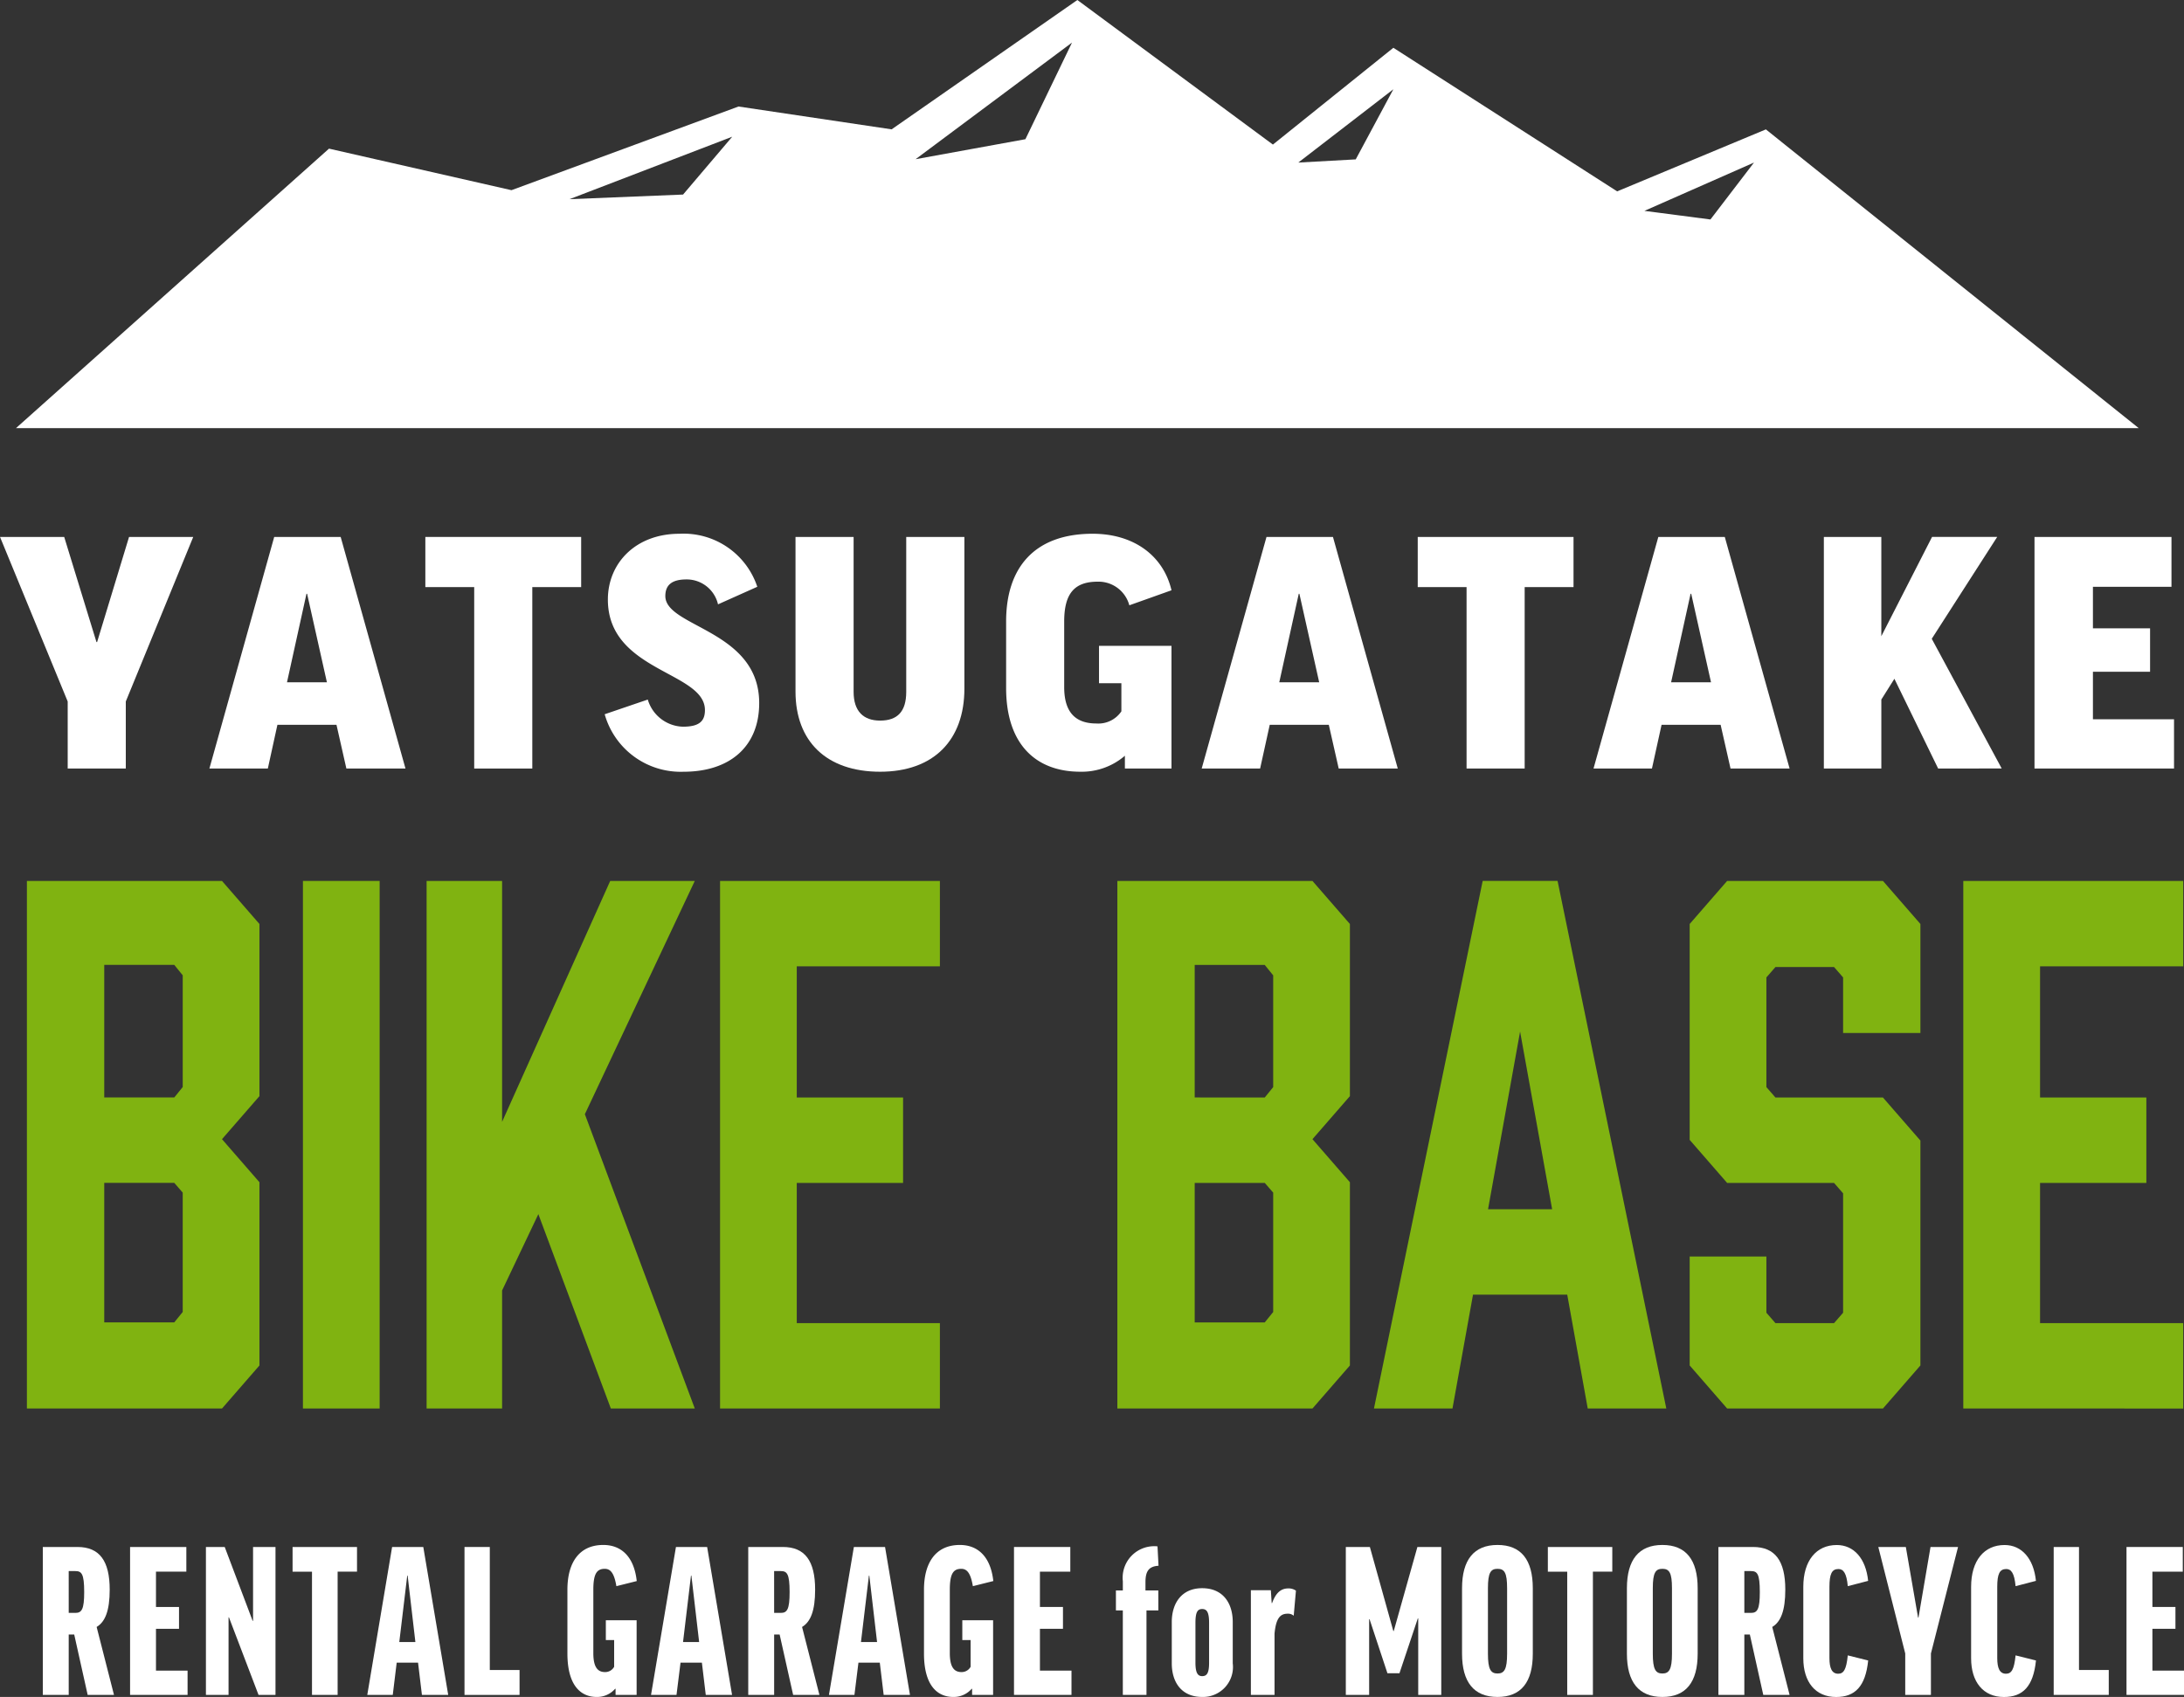
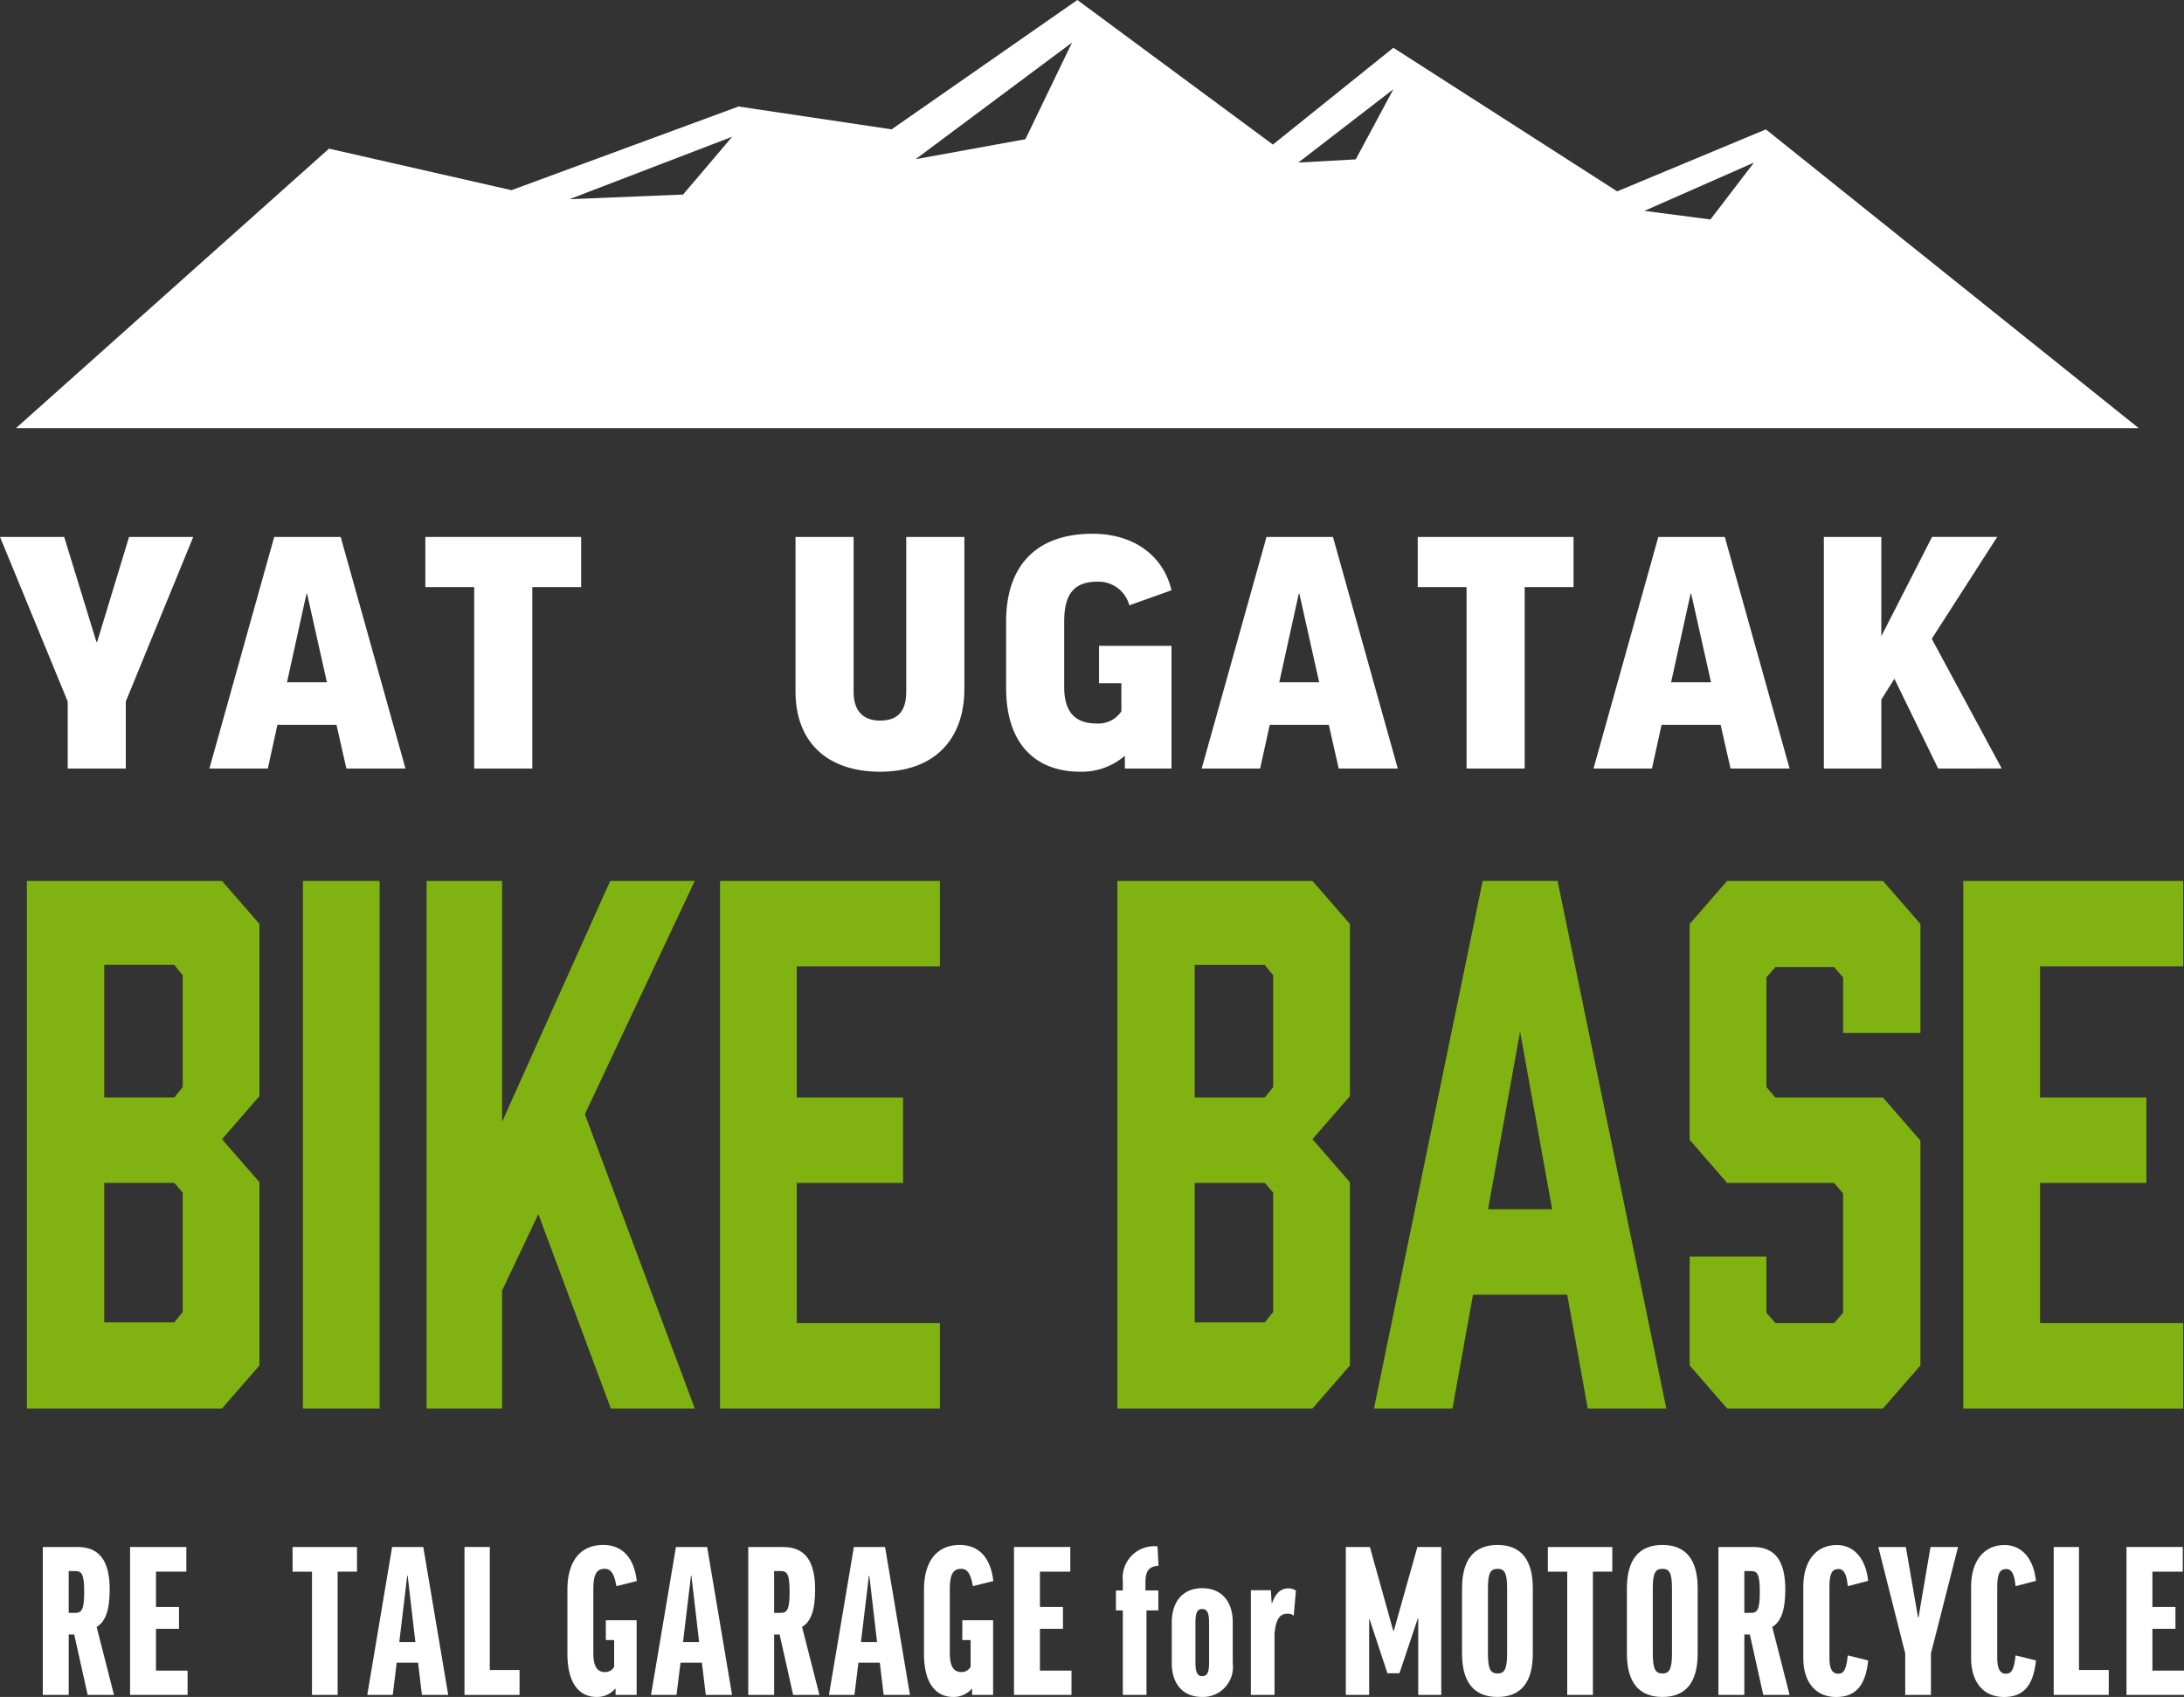
<svg xmlns="http://www.w3.org/2000/svg" id="logo" width="184" height="143" viewBox="0 0 184 143">
  <rect x="0" y="0" width="184" height="143" fill="#333333" stroke="none" />
  <path id="パス_2030" data-name="パス 2030" d="M190.607,44.178,178.078,49.4,159.222,37.3l-10.148,8.157L132.6,33.274l-15.649,10.9-12.9-1.924L84.924,49.3,69.551,45.8,43.18,69.352H222.017ZM99.381,49.669l-9.57.39,13.71-5.263Zm28.842-4.664-9.252,1.685,13.177-9.827Zm27.829,1.7-4.838.268,8.009-6.177Zm29.884,5.064-5.563-.725,9.232-4.071Z" transform="translate(-41.833 -33.274)" fill="#fff" />
  <path id="パス_2031" data-name="パス 2031" d="M48.134,172.177H47.67v5.089H45.488V164.8h2.92c1.855,0,2.715,1.169,2.715,3.593,0,1.772-.379,2.717-1.1,3.146l1.461,5.725H49.267Zm-.464-1.823h.566c.533,0,.738-.309.738-1.753,0-1.564-.223-1.771-.755-1.771h-.55Z" transform="translate(-41.881 -34.437)" fill="#fff" />
  <path id="パス_2032" data-name="パス 2032" d="M57.627,164.8v2.08H55.069v2.974h1.941v1.84H55.069v3.524h2.662v2.046H52.887V164.8Z" transform="translate(-41.928 -34.437)" fill="#fff" />
-   <path id="パス_2033" data-name="パス 2033" d="M60.9,164.8l2.353,6.224h.035V164.8h1.89v12.464H63.749l-2.491-6.533h-.035v6.533H59.317V164.8Z" transform="translate(-41.968 -34.437)" fill="#fff" />
  <path id="パス_2034" data-name="パス 2034" d="M72.093,164.8v2.08H70.46v10.384H68.3V166.881H66.664V164.8Z" transform="translate(-42.015 -34.437)" fill="#fff" />
  <path id="パス_2035" data-name="パス 2035" d="M75.155,177.265H73.008L75.1,164.8h2.627l2.1,12.465H77.612l-.326-2.717h-1.8Zm.549-4.453h1.357l-.653-5.6h-.034Z" transform="translate(-42.065 -34.437)" fill="#fff" />
  <path id="パス_2036" data-name="パス 2036" d="M83.384,164.8v10.367h2.507v2.1H81.253V164.8Z" transform="translate(-42.119 -34.437)" fill="#fff" />
  <path id="パス_2037" data-name="パス 2037" d="M95.825,167.671l-1.718.43c-.189-1.135-.516-1.462-.98-1.462-.687,0-.962.447-.962,1.771v5.33c0,1.152.344,1.6.98,1.6a.858.858,0,0,0,.773-.447v-2.252h-.7v-1.668h2.594v6.292H94.038v-.515H94a2.01,2.01,0,0,1-1.546.687c-1.426,0-2.473-1.066-2.473-3.662v-5.381c0-2.235.962-3.766,3.023-3.766,1.512,0,2.594.981,2.818,3.044" transform="translate(-42.177 -34.436)" fill="#fff" />
  <path id="パス_2038" data-name="パス 2038" d="M99.219,177.265H97.072l2.1-12.465H101.8l2.1,12.465h-2.216l-.326-2.717h-1.8Zm.55-4.453h1.357l-.653-5.6h-.034Z" transform="translate(-42.224 -34.437)" fill="#fff" />
  <path id="パス_2039" data-name="パス 2039" d="M107.963,172.177H107.5v5.089h-2.182V164.8h2.92c1.855,0,2.715,1.169,2.715,3.593,0,1.772-.379,2.717-1.1,3.146l1.461,5.725H109.1Zm-.464-1.823h.566c.533,0,.738-.309.738-1.753,0-1.564-.223-1.771-.755-1.771h-.55Z" transform="translate(-42.279 -34.437)" fill="#fff" />
  <path id="パス_2040" data-name="パス 2040" d="M114.309,177.265h-2.147l2.1-12.465h2.627l2.1,12.465h-2.216l-.326-2.717h-1.8Zm.55-4.453h1.357l-.653-5.6h-.034Z" transform="translate(-42.324 -34.437)" fill="#fff" />
  <path id="パス_2041" data-name="パス 2041" d="M126.059,167.671l-1.718.43c-.189-1.135-.516-1.462-.98-1.462-.687,0-.962.447-.962,1.771v5.33c0,1.152.344,1.6.98,1.6a.858.858,0,0,0,.773-.447v-2.252h-.7v-1.668h2.594v6.292h-1.769v-.515h-.035a2.01,2.01,0,0,1-1.546.687c-1.426,0-2.473-1.066-2.473-3.662v-5.381c0-2.235.962-3.766,3.023-3.766,1.512,0,2.594.981,2.818,3.044" transform="translate(-42.378 -34.436)" fill="#fff" />
  <path id="パス_2042" data-name="パス 2042" d="M132.6,164.8v2.08h-2.559v2.974h1.941v1.84h-1.941v3.524H132.7v2.046h-4.844V164.8Z" transform="translate(-42.428 -34.437)" fill="#fff" />
  <path id="パス_2043" data-name="パス 2043" d="M140.075,170.148h-1v7.117h-1.993v-7.117H136.5v-1.685h.583v-.775a2.66,2.66,0,0,1,2.921-2.94l.085,1.634c-.824.052-1.1.464-1.1,1.392v.688h1.083Z" transform="translate(-42.485 -34.437)" fill="#fff" />
  <path id="パス_2044" data-name="パス 2044" d="M146.375,174.621a2.525,2.525,0,0,1-2.577,2.836c-1.735,0-2.56-1.238-2.56-2.836v-3.473c0-1.582.825-2.855,2.56-2.855,1.753,0,2.577,1.256,2.577,2.855Zm-3.143-.052c0,.877.206,1.135.566,1.135.4,0,.584-.258.584-1.135v-3.352c0-.9-.189-1.169-.584-1.169s-.566.274-.566,1.169Z" transform="translate(-42.517 -34.457)" fill="#fff" />
  <path id="パス_2045" data-name="パス 2045" d="M151.555,170.614a.722.722,0,0,0-.516-.172c-.618,0-.979.379-1.1,1.685v5.158h-1.993v-8.82h1.683l.07,1.084h.035c.344-.964.824-1.238,1.374-1.238a1.071,1.071,0,0,1,.635.189Z" transform="translate(-42.561 -34.457)" fill="#fff" />
  <path id="パス_2046" data-name="パス 2046" d="M164.042,164.8v12.464H162.1v-6.447h-.034l-1.547,4.624h-1.013L158,170.887h-.035v6.378H156V164.8h2.027l1.976,7.083h.035l1.992-7.083Z" transform="translate(-42.616 -34.437)" fill="#fff" />
  <path id="パス_2047" data-name="パス 2047" d="M171.818,168.273v5.519c0,2.39-.981,3.645-2.972,3.645s-2.989-1.255-2.989-3.645v-5.519c0-2.389,1-3.645,2.989-3.645s2.972,1.256,2.972,3.645m-2.165,0c0-1.306-.224-1.634-.807-1.634-.567,0-.808.31-.808,1.634v5.519c0,1.324.24,1.668.808,1.668s.807-.344.807-1.668Z" transform="translate(-42.681 -34.436)" fill="#fff" />
  <path id="パス_2048" data-name="パス 2048" d="M178.563,164.8v2.08H176.93v10.384h-2.164V166.881h-1.632V164.8Z" transform="translate(-42.729 -34.437)" fill="#fff" />
  <path id="パス_2049" data-name="パス 2049" d="M185.8,168.273v5.519c0,2.39-.981,3.645-2.972,3.645s-2.989-1.255-2.989-3.645v-5.519c0-2.389,1-3.645,2.989-3.645s2.972,1.256,2.972,3.645m-2.165,0c0-1.306-.224-1.634-.807-1.634-.567,0-.808.31-.808,1.634v5.519c0,1.324.24,1.668.808,1.668s.807-.344.807-1.668Z" transform="translate(-42.773 -34.436)" fill="#fff" />
  <path id="パス_2050" data-name="パス 2050" d="M190.248,172.177h-.464v5.089H187.6V164.8h2.92c1.855,0,2.715,1.169,2.715,3.593,0,1.772-.379,2.717-1.1,3.146l1.461,5.725h-2.217Zm-.464-1.823h.566c.533,0,.738-.309.738-1.753,0-1.564-.223-1.771-.755-1.771h-.549Z" transform="translate(-42.825 -34.437)" fill="#fff" />
  <path id="パス_2051" data-name="パス 2051" d="M200.273,167.654l-1.718.446c-.1-1.083-.361-1.444-.789-1.444-.55,0-.756.413-.756,1.5v6c0,.859.206,1.324.738,1.324.464,0,.687-.361.807-1.546l1.718.429c-.224,2.2-1.117,3.078-2.7,3.078-1.735,0-2.765-1.255-2.765-3.267v-6.017c0-2.218,1.1-3.524,2.817-3.524,1.443,0,2.456,1.136,2.645,3.026" transform="translate(-42.881 -34.436)" fill="#fff" />
  <path id="パス_2052" data-name="パス 2052" d="M205.6,173.775v3.49h-2.165v-3.49l-2.268-8.974h2.319l1.03,5.949h.035l1.014-5.949h2.319Z" transform="translate(-42.921 -34.437)" fill="#fff" />
  <path id="パス_2053" data-name="パス 2053" d="M214.5,167.654l-1.718.446c-.1-1.083-.361-1.444-.789-1.444-.55,0-.756.413-.756,1.5v6c0,.859.206,1.324.738,1.324.464,0,.687-.361.807-1.546l1.718.429c-.224,2.2-1.117,3.078-2.7,3.078-1.735,0-2.765-1.255-2.765-3.267v-6.017c0-2.218,1.1-3.524,2.817-3.524,1.443,0,2.456,1.136,2.645,3.026" transform="translate(-42.971 -34.436)" fill="#fff" />
  <path id="パス_2054" data-name="パス 2054" d="M218.169,164.8v10.367h2.507v2.1h-4.639V164.8Z" transform="translate(-43.015 -34.437)" fill="#fff" />
  <path id="パス_2055" data-name="パス 2055" d="M226.951,164.8v2.08h-2.559v2.974h1.941v1.84h-1.941v3.524h2.662v2.046H222.21V164.8Z" transform="translate(-43.054 -34.437)" fill="#fff" />
  <path id="パス_2056" data-name="パス 2056" d="M60.575,108.253l3.155,3.627v14.507l-3.155,3.627,3.155,3.627v15.443l-3.155,3.627H44.138V108.253ZM56.554,126.5l.712-.878v-9.417l-.712-.878h-5.9V126.5Zm0,7.195h-5.9v11.757h5.9l.712-.878V134.517Z" transform="translate(-41.872 -34.017)" fill="#80b311" />
  <rect id="長方形_5270" data-name="長方形 5270" width="6.463" height="44.457" transform="translate(25.522 74.236)" fill="#80b311" />
  <path id="パス_2057" data-name="パス 2057" d="M91.373,127.908l9.261,24.8H93.561l-6.106-16.378L84.4,142.765v9.944H78.04V108.252H84.4v20.3l9.108-20.3h7.125Z" transform="translate(-42.099 -34.016)" fill="#80b311" />
  <path id="パス_2058" data-name="パス 2058" d="M102.929,152.71V108.253h18.522v7.195H109.392V126.5h8.956v7.2h-8.956v11.816h12.059v7.195Z" transform="translate(-42.265 -34.016)" fill="#80b311" />
  <path id="パス_2059" data-name="パス 2059" d="M153.062,108.253l3.155,3.627v14.507l-3.155,3.627,3.155,3.627v15.443l-3.155,3.627H136.625V108.253Zm-4.02,18.251.712-.878v-9.417l-.712-.878h-5.9V126.5Zm0,7.195h-5.9v11.757h5.9l.712-.878V134.517Z" transform="translate(-42.489 -34.017)" fill="#80b311" />
  <path id="パス_2060" data-name="パス 2060" d="M174.673,143.116h-7.938l-1.73,9.593h-6.615l9.159-44.457h6.31l9.16,44.457H176.4Zm-1.272-7.195-2.7-14.975-2.7,14.975Z" transform="translate(-42.635 -34.017)" fill="#80b311" />
  <path id="パス_2061" data-name="パス 2061" d="M198.1,121.063v-4.68l-.763-.877H192.4l-.763.877v9.242l.763.878h9.057l3.155,3.627v18.952l-3.155,3.627H188.329l-3.155-3.627V139.9h6.463v4.739l.763.877h4.936l.763-.877V134.576l-.763-.877h-9.007l-3.155-3.627V111.879l3.155-3.627h13.129l3.155,3.627v9.184Z" transform="translate(-42.82 -34.016)" fill="#80b311" />
  <path id="パス_2062" data-name="パス 2062" d="M208.373,152.71V108.253H226.9v7.195h-12.06V126.5h8.956v7.2h-8.956v11.816H226.9v7.195Z" transform="translate(-42.967 -34.016)" fill="#80b311" />
  <path id="パス_2063" data-name="パス 2063" d="M52.456,92.8V98.45H47.561V92.8l-5.7-13.863h5.407l2.717,8.856h.054l2.69-8.856h5.407Z" transform="translate(-41.858 -33.686)" fill="#fff" />
  <path id="パス_2064" data-name="パス 2064" d="M64.535,98.45H59.612l5.46-19.516h5.6l5.46,19.516H71.152l-.834-3.687H65.342Zm1.614-7.268h3.363l-1.668-7.456h-.054Z" transform="translate(-41.97 -33.686)" fill="#fff" />
  <path id="パス_2065" data-name="パス 2065" d="M91.06,78.934V83.16H86.944V98.45H82.049V83.16H77.933V78.934Z" transform="translate(-42.098 -33.686)" fill="#fff" />
-   <path id="パス_2066" data-name="パス 2066" d="M106,83.131l-3.309,1.481a2.708,2.708,0,0,0-2.663-2.1c-1.237,0-1.775.483-1.775,1.4,0,2.638,7.908,2.853,7.908,9.019,0,3.687-2.5,5.787-6.374,5.787a6.651,6.651,0,0,1-6.644-4.845l3.631-1.238a3.186,3.186,0,0,0,2.958,2.287c1.372,0,1.857-.457,1.857-1.4,0-3.257-8.177-3.23-8.177-9.313,0-3.069,2.34-5.545,6.026-5.545A6.543,6.543,0,0,1,106,83.131" transform="translate(-42.199 -33.684)" fill="#fff" />
  <path id="パス_2067" data-name="パス 2067" d="M123.556,78.934V91.72c0,4.335-2.583,7-7.1,7s-7.128-2.558-7.128-6.756V78.934h4.895V91.989c0,1.642.834,2.422,2.233,2.422,1.452,0,2.2-.753,2.2-2.422V78.934Z" transform="translate(-42.307 -33.687)" fill="#fff" />
  <path id="パス_2068" data-name="パス 2068" d="M141.119,83.427l-3.549,1.265a2.687,2.687,0,0,0-2.664-1.991c-1.964,0-2.824,1-2.824,3.363v5.519c0,2.181,1,3.069,2.718,3.069a2.341,2.341,0,0,0,2.1-1.023V91.261h-1.884V88.111h6.106V98.447h-3.926V97.37a5.563,5.563,0,0,1-3.766,1.346c-3.659,0-6.24-2.234-6.24-7.053V86.039c0-4.469,2.34-7.376,7.289-7.376,3.416,0,5.945,1.8,6.644,4.764" transform="translate(-42.425 -33.684)" fill="#fff" />
  <path id="パス_2069" data-name="パス 2069" d="M148.7,98.45h-4.923l5.46-19.516h5.6l5.46,19.516h-4.976l-.835-3.687h-4.975Zm1.614-7.268h3.363l-1.668-7.456h-.054Z" transform="translate(-42.536 -33.686)" fill="#fff" />
  <path id="パス_2070" data-name="パス 2070" d="M175.225,78.934V83.16h-4.116V98.45h-4.895V83.16H162.1V78.934Z" transform="translate(-42.657 -33.686)" fill="#fff" />
  <path id="パス_2071" data-name="パス 2071" d="M181.932,98.45h-4.923l5.46-19.516h5.6l5.46,19.516h-4.976l-.835-3.687h-4.975Zm1.614-7.268h3.363l-1.668-7.456h-.054Z" transform="translate(-42.757 -33.686)" fill="#fff" />
  <path id="パス_2072" data-name="パス 2072" d="M206.179,98.45l-3.686-7.564-1.1,1.749V98.45H196.55V78.934h4.842V87.3l4.276-8.371h5.488l-5.515,8.587,5.892,10.929Z" transform="translate(-42.892 -33.686)" fill="#fff" />
-   <path id="パス_2073" data-name="パス 2073" d="M225.95,78.934v4.2h-6.617v3.5h4.814v3.662h-4.814V94.3h6.832V98.45H214.41V78.934Z" transform="translate(-43.005 -33.686)" fill="#fff" />
</svg>